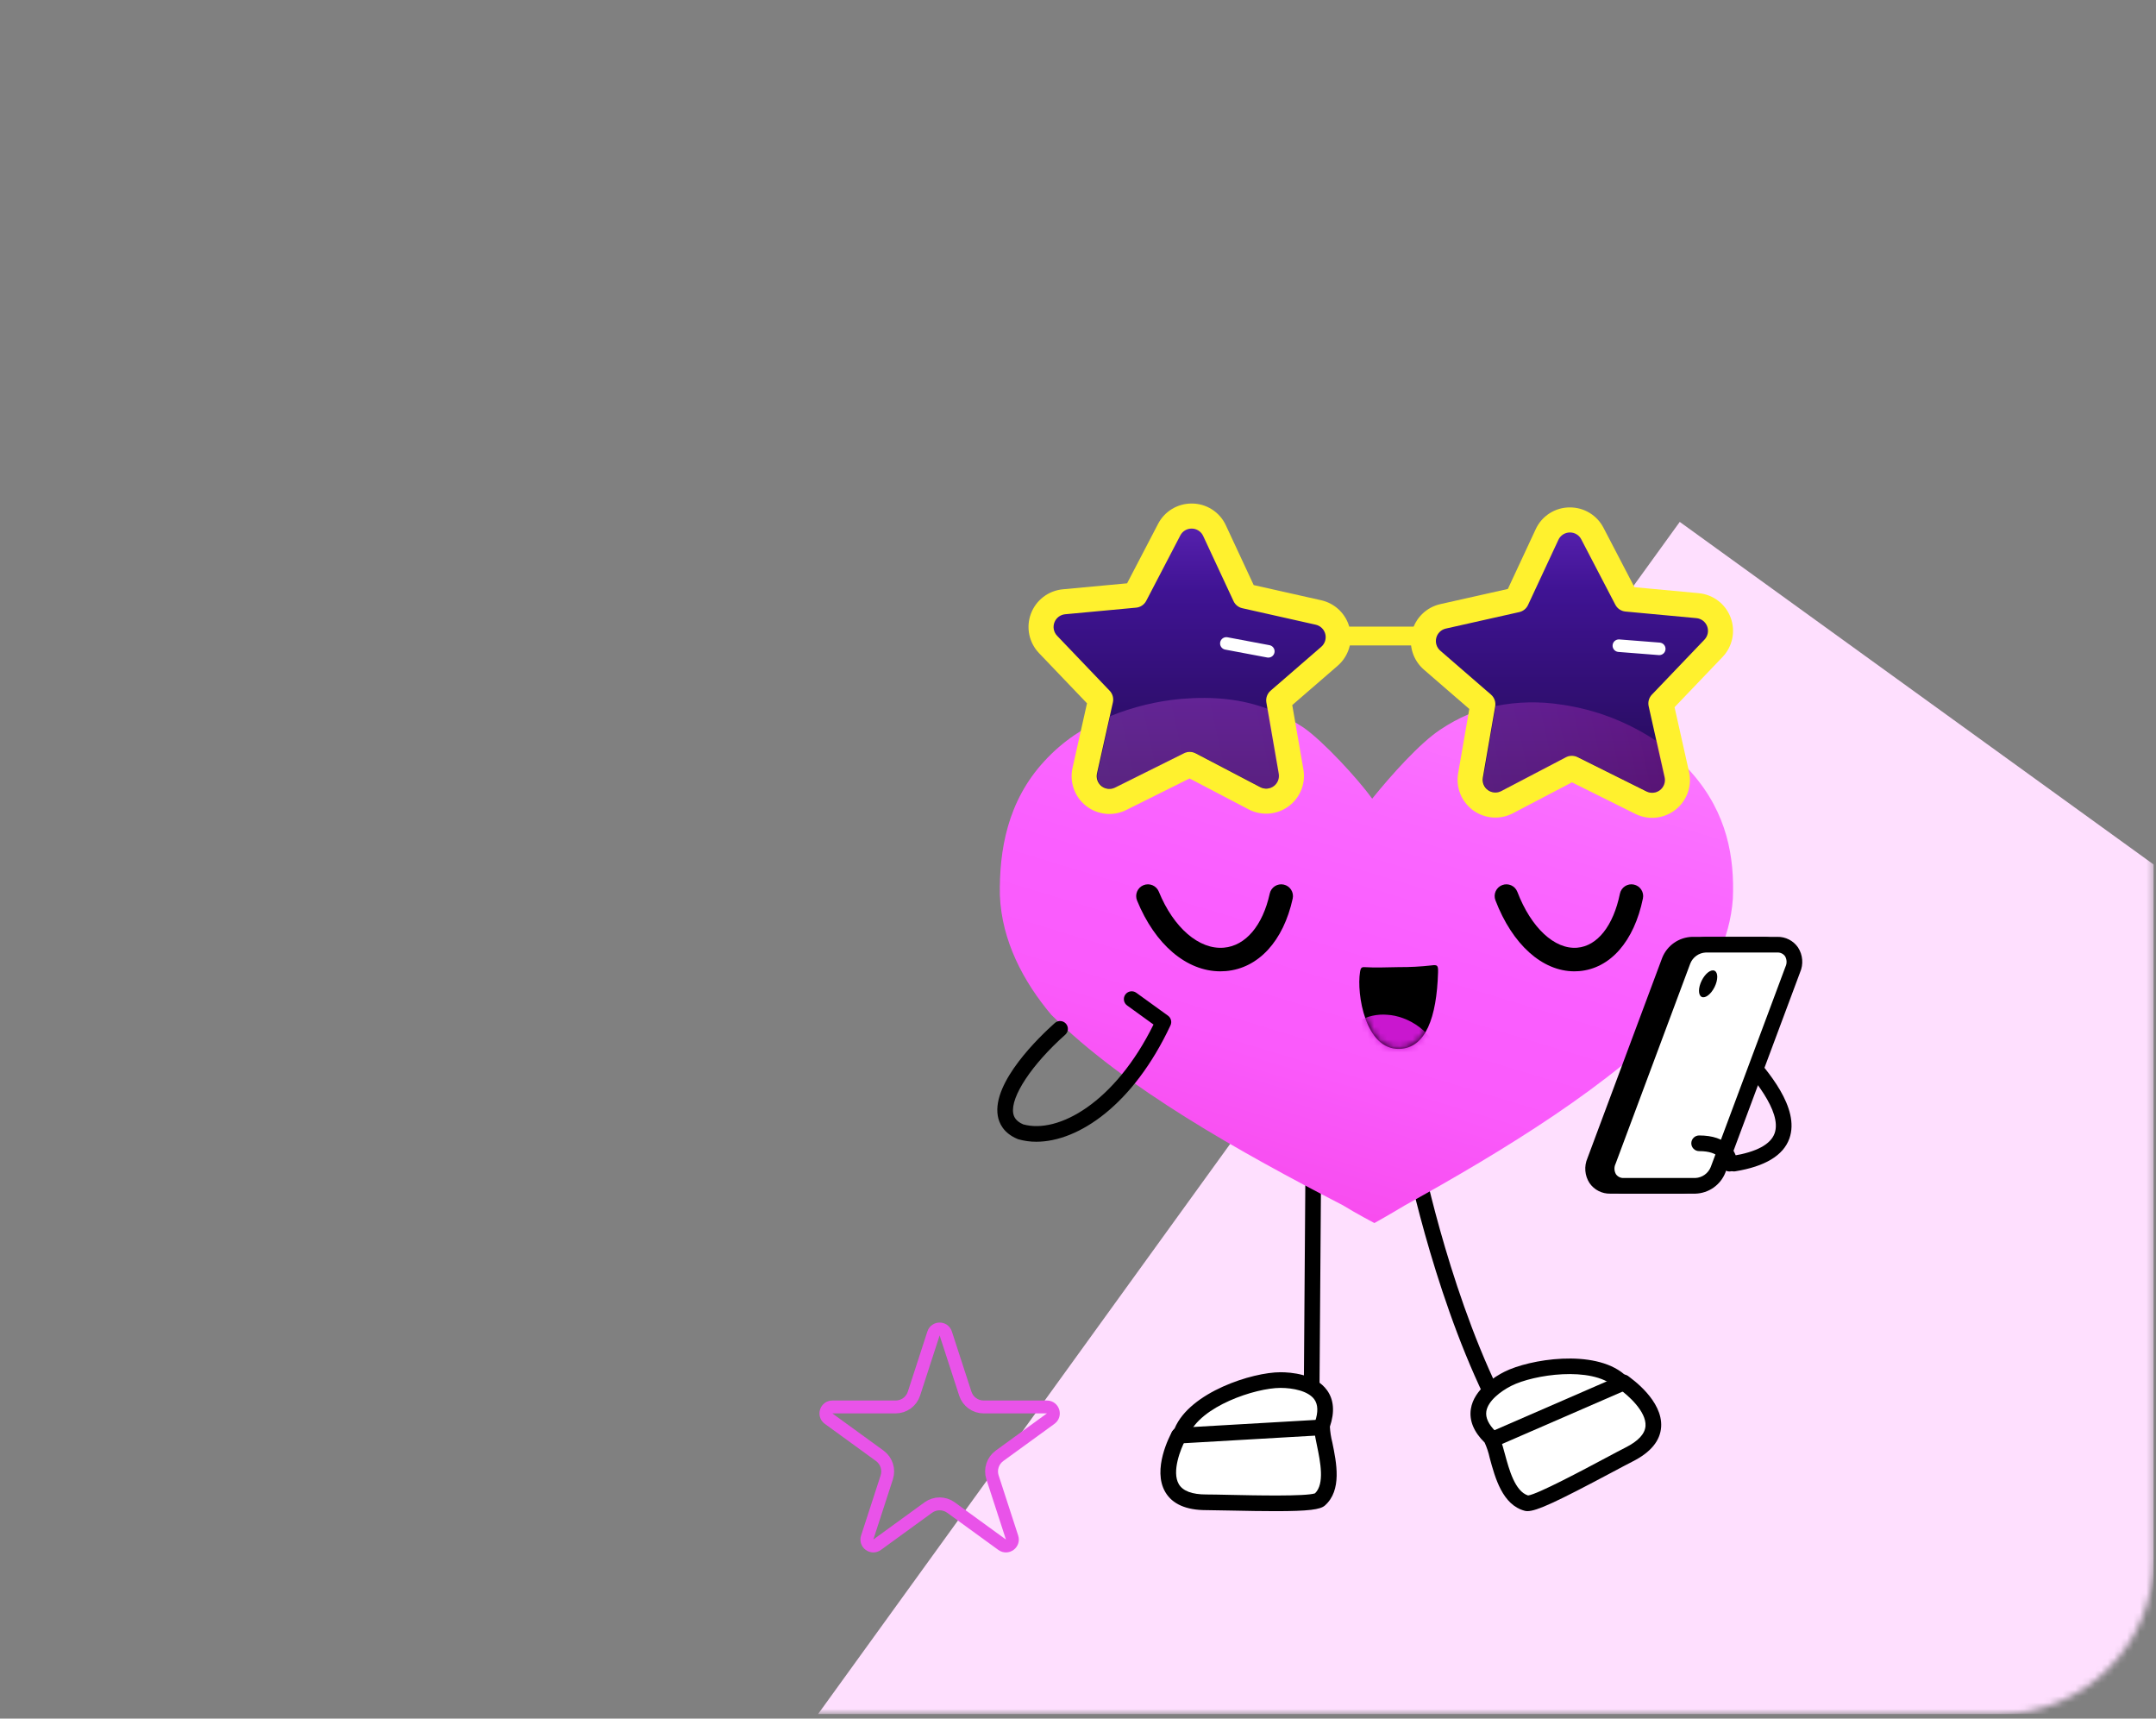
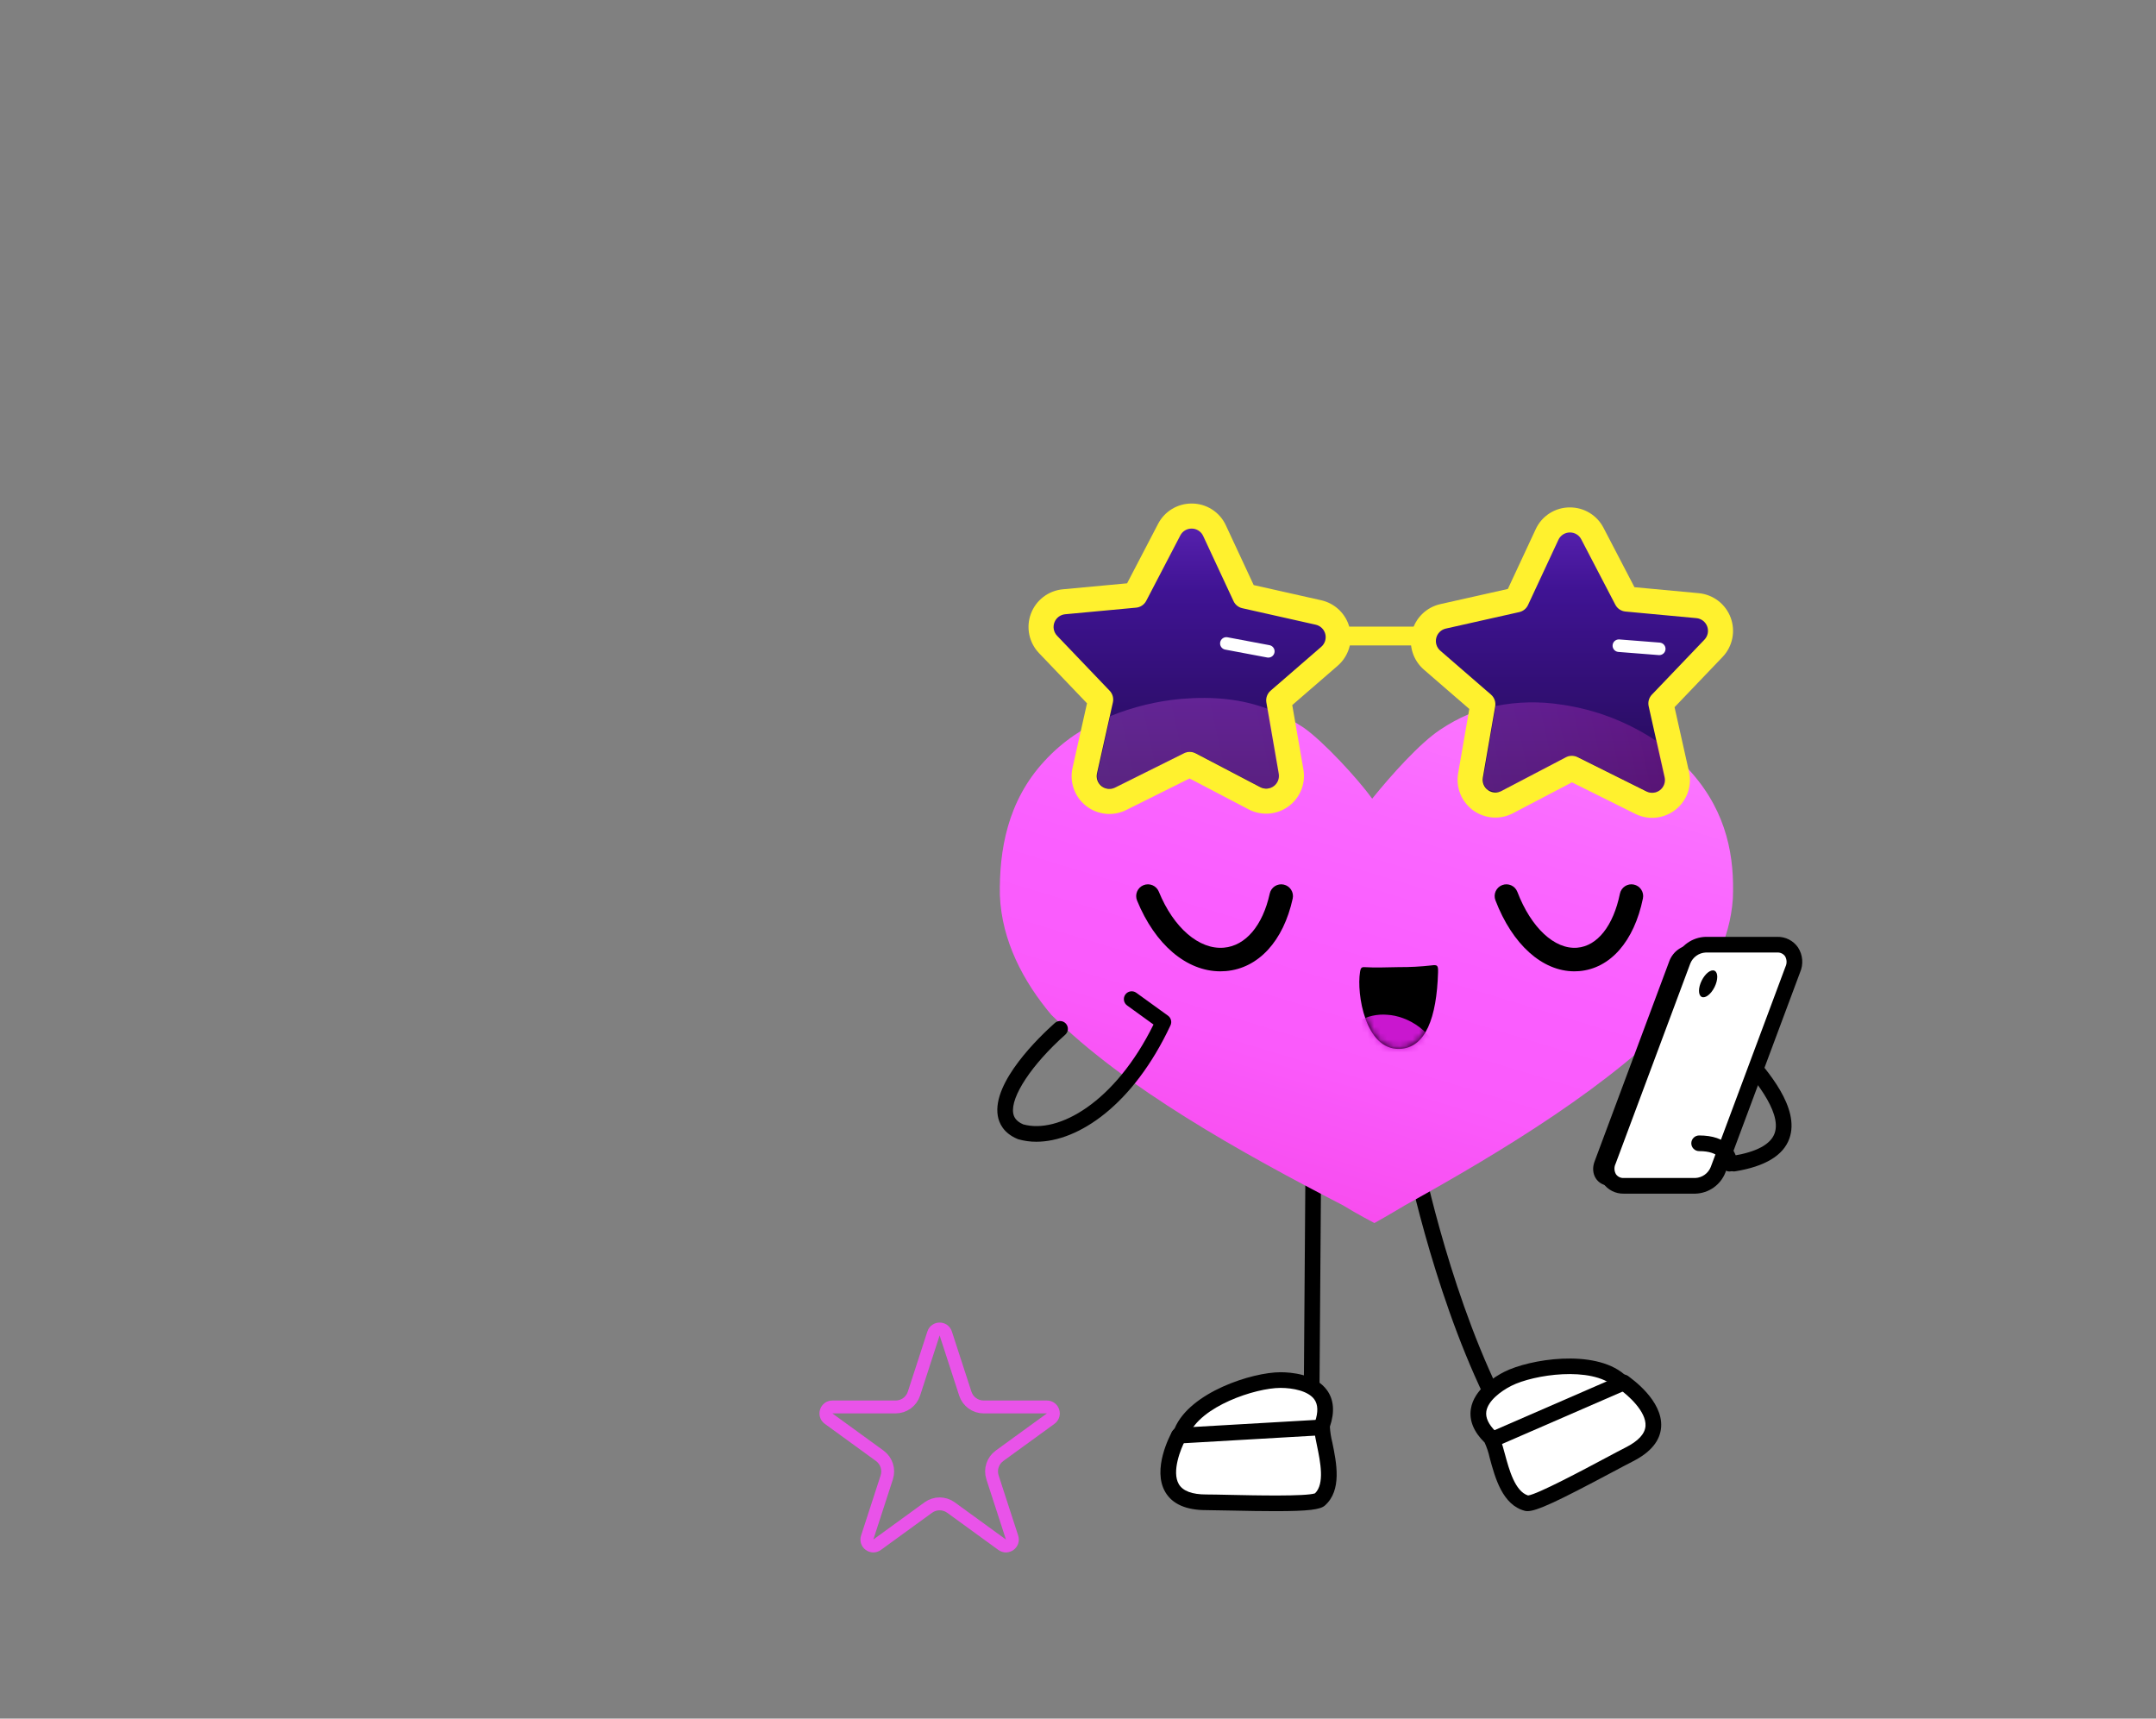
<svg xmlns="http://www.w3.org/2000/svg" width="335" height="267" viewBox="0 0 335 267" fill="none">
  <rect x="0" y="0" width="335" height="267" fill="#808080" stroke="none" />
  <g clip-path="url(#clip0_18_94)">
    <mask id="mask0_18_94" style="mask-type:alpha" maskUnits="userSpaceOnUse" x="0" y="0" width="335" height="267">
-       <path d="M310.54 0H24.12C10.799 0 0 10.799 0 24.12V242.201C0 255.522 10.799 266.321 24.12 266.321H310.54C323.861 266.321 334.66 255.522 334.66 242.201V24.12C334.66 10.799 323.861 0 310.54 0Z" fill="white" />
-     </mask>
+       </mask>
    <g mask="url(#mask0_18_94)">
      <path d="M261 81.081L112.081 287.086L245.788 383.741L394.707 177.736L261 81.081Z" fill="#FEDFFE" />
    </g>
    <path d="M269.414 181.992C269.108 181.992 268.814 181.877 268.59 181.669C268.365 181.462 268.227 181.178 268.203 180.873C268.178 180.568 268.269 180.266 268.457 180.025C268.646 179.785 268.918 179.624 269.22 179.575C272.931 178.969 275.124 177.79 275.74 176.069C276.962 172.654 272.097 167.13 270.02 164.771C268.639 163.203 268.122 162.616 268.629 161.736C268.768 161.5 268.979 161.314 269.23 161.206C269.482 161.097 269.761 161.072 270.028 161.133C270.28 161.183 270.51 161.312 270.685 161.501C270.859 161.69 270.969 161.929 270.999 162.184C271.214 162.445 271.544 162.819 271.847 163.163C274.604 166.295 279.736 172.123 278.031 176.889C277.095 179.506 274.262 181.218 269.611 181.976C269.546 181.987 269.48 181.992 269.414 181.992Z" fill="black" />
    <path d="M231.707 217.623C231.478 217.623 231.253 217.559 231.059 217.437C230.865 217.314 230.709 217.14 230.61 216.933C222.38 199.806 218.345 179.274 218.306 179.068C218.245 178.751 218.312 178.424 218.493 178.157C218.673 177.89 218.953 177.705 219.269 177.644C219.586 177.582 219.914 177.649 220.181 177.83C220.448 178.01 220.633 178.289 220.695 178.605C220.734 178.808 224.712 199.042 232.803 215.879C232.892 216.065 232.933 216.27 232.921 216.475C232.909 216.68 232.846 216.879 232.736 217.054C232.627 217.228 232.475 217.371 232.295 217.471C232.115 217.571 231.913 217.623 231.707 217.623Z" fill="black" />
    <path d="M203.812 216.253L203.803 216.253C203.481 216.251 203.172 216.12 202.946 215.891C202.719 215.661 202.593 215.35 202.595 215.028L202.858 178.828C202.861 178.506 202.992 178.198 203.221 177.972C203.451 177.746 203.761 177.62 204.084 177.623C204.406 177.625 204.714 177.755 204.941 177.984C205.167 178.214 205.293 178.524 205.292 178.846L205.029 215.045C205.027 215.366 204.897 215.674 204.67 215.9C204.442 216.126 204.134 216.253 203.812 216.253Z" fill="black" />
    <path d="M218.252 187.285C215.958 188.671 213.549 190.019 213.553 190.012C213.566 190.025 210.704 188.513 208.678 187.261C192.808 179.059 174.651 168.954 163.329 157.637C158.974 152.441 155.655 146.161 155.36 139.106C155.244 132.102 156.529 124.459 162.283 118.242C167.981 112.002 176.091 109.285 183.452 108.576C190.937 107.958 196.811 109.233 202.581 113.06C205.645 115.203 210.947 120.957 213.213 124.079C216.146 120.438 220.653 115.418 223.79 113.355C229.446 109.572 235.343 108.483 242.529 109.466C249.595 110.517 257.371 113.742 262.877 120.084C268.414 126.384 269.519 133.291 269.252 139.629C268.808 146.007 265.83 151.713 261.408 156.867C250.705 168.421 233.436 178.862 218.252 187.285Z" fill="url(#paint0_linear_18_94)" />
    <path d="M172.384 124.51C171.794 124.506 171.212 124.371 170.681 124.114C170.15 123.857 169.682 123.485 169.313 123.025C168.945 122.567 168.686 122.031 168.554 121.459C168.423 120.886 168.422 120.291 168.553 119.718L171.022 108.691L162.847 100.119C162.336 99.585 161.987 98.918 161.838 98.195C161.689 97.472 161.748 96.721 162.006 96.029C162.264 95.337 162.713 94.732 163.299 94.284C163.886 93.835 164.587 93.56 165.322 93.492L176.347 92.466L181.668 82.288C182.007 81.638 182.521 81.095 183.152 80.722C183.783 80.349 184.506 80.159 185.239 80.175C185.972 80.192 186.686 80.413 187.3 80.814C187.914 81.215 188.404 81.779 188.713 82.444L193.433 92.572L204.864 95.153C205.573 95.312 206.225 95.665 206.746 96.173C207.266 96.681 207.636 97.323 207.813 98.028C207.991 98.733 207.969 99.474 207.75 100.167C207.532 100.861 207.125 101.48 206.575 101.956L198.7 108.776L200.605 119.864C200.732 120.587 200.655 121.331 200.38 122.012C200.106 122.692 199.646 123.283 199.053 123.715C198.46 124.147 197.758 124.405 197.026 124.458C196.294 124.511 195.562 124.358 194.912 124.016L184.876 118.763L174.138 124.094C173.594 124.367 172.993 124.51 172.384 124.51Z" fill="url(#paint1_linear_18_94)" />
    <path d="M185.151 82.121C185.529 82.118 185.9 82.225 186.219 82.428C186.538 82.631 186.792 82.922 186.949 83.266L191.668 93.394C191.796 93.669 191.985 93.911 192.221 94.101C192.458 94.291 192.734 94.425 193.03 94.491L204.437 97.053C204.795 97.133 205.124 97.311 205.387 97.567C205.649 97.823 205.836 98.147 205.925 98.503C206.015 98.859 206.004 99.232 205.893 99.582C205.783 99.932 205.578 100.244 205.301 100.485L197.425 107.305C197.167 107.529 196.971 107.815 196.856 108.137C196.741 108.459 196.711 108.805 196.77 109.142L198.687 120.197C198.752 120.562 198.713 120.938 198.575 121.282C198.437 121.626 198.205 121.924 197.906 122.142C197.606 122.36 197.252 122.49 196.882 122.517C196.512 122.543 196.142 122.465 195.815 122.291L185.778 117.038C185.501 116.893 185.193 116.816 184.879 116.813C184.566 116.809 184.256 116.88 183.976 117.02L173.27 122.351C172.935 122.52 172.558 122.591 172.185 122.554C171.811 122.517 171.456 122.375 171.16 122.143C170.864 121.911 170.641 121.6 170.516 121.246C170.39 120.892 170.369 120.51 170.453 120.144L172.922 109.117C172.993 108.798 172.985 108.467 172.897 108.153C172.81 107.838 172.646 107.55 172.42 107.314L164.254 98.773C163.996 98.504 163.82 98.168 163.745 97.803C163.67 97.438 163.699 97.059 163.83 96.71C163.96 96.361 164.186 96.056 164.482 95.83C164.778 95.603 165.132 95.465 165.503 95.43L176.527 94.404C176.857 94.374 177.174 94.261 177.449 94.076C177.724 93.891 177.948 93.641 178.101 93.347L183.395 83.188C183.56 82.865 183.812 82.594 184.122 82.406C184.432 82.217 184.788 82.119 185.151 82.121ZM185.151 78.228C184.077 78.226 183.022 78.52 182.103 79.077C181.184 79.635 180.436 80.434 179.942 81.388L175.129 90.624L165.142 91.553C164.042 91.656 162.993 92.066 162.116 92.737C161.239 93.408 160.569 94.313 160.182 95.348C159.796 96.382 159.709 97.505 159.931 98.587C160.154 99.669 160.676 100.666 161.44 101.464L168.899 109.265L166.653 119.293C166.408 120.377 166.476 121.509 166.849 122.556C167.221 123.603 167.884 124.523 168.759 125.208C169.634 125.893 170.685 126.316 171.791 126.428C172.897 126.539 174.012 126.334 175.006 125.836L184.837 120.941L194.01 125.741C194.981 126.25 196.075 126.477 197.169 126.396C198.262 126.315 199.311 125.93 200.197 125.284C201.083 124.638 201.771 123.756 202.182 122.74C202.593 121.723 202.711 120.612 202.523 119.532L200.791 109.541L207.85 103.428C208.672 102.716 209.28 101.79 209.607 100.753C209.934 99.715 209.966 98.608 209.701 97.553C209.436 96.498 208.883 95.538 208.104 94.779C207.325 94.02 206.351 93.492 205.29 93.254L194.8 90.898L190.478 81.622C190.011 80.603 189.26 79.742 188.315 79.14C187.37 78.538 186.272 78.221 185.151 78.228Z" fill="#FFF12E" />
    <path d="M256.707 125.113C256.098 125.113 255.498 124.97 254.954 124.696L244.248 119.366L234.179 124.619C233.618 124.916 232.992 125.071 232.357 125.071C231.784 125.071 231.218 124.945 230.699 124.703C230.18 124.461 229.72 124.108 229.351 123.669C228.982 123.231 228.714 122.717 228.565 122.164C228.415 121.611 228.389 121.031 228.487 120.467L230.403 109.412L222.517 102.559C221.967 102.083 221.56 101.464 221.341 100.77C221.123 100.076 221.101 99.336 221.278 98.631C221.456 97.925 221.825 97.283 222.346 96.776C222.867 96.268 223.518 95.915 224.228 95.756L235.635 93.194L240.378 83.047C240.688 82.382 241.177 81.817 241.791 81.416C242.405 81.016 243.119 80.795 243.852 80.778C244.585 80.762 245.308 80.951 245.939 81.325C246.57 81.698 247.085 82.24 247.423 82.891L252.717 93.05L263.769 94.095C264.505 94.163 265.206 94.438 265.792 94.886C266.379 95.335 266.827 95.94 267.086 96.632C267.344 97.324 267.402 98.074 267.254 98.798C267.105 99.521 266.755 100.188 266.245 100.722L258.079 109.262L260.539 120.321C260.669 120.894 260.669 121.489 260.537 122.061C260.406 122.634 260.147 123.17 259.779 123.628C259.409 124.088 258.942 124.46 258.411 124.717C257.879 124.974 257.297 125.109 256.707 125.113Z" fill="url(#paint2_linear_18_94)" />
    <path d="M243.941 82.724C244.303 82.722 244.66 82.82 244.97 83.008C245.28 83.197 245.532 83.467 245.697 83.79L250.991 93.949C251.144 94.243 251.368 94.494 251.643 94.679C251.918 94.863 252.235 94.976 252.565 95.007L263.589 96.033C263.96 96.068 264.314 96.206 264.61 96.432C264.906 96.659 265.132 96.964 265.262 97.313C265.392 97.662 265.422 98.041 265.347 98.406C265.272 98.77 265.095 99.107 264.838 99.376L256.671 107.917C256.446 108.153 256.282 108.441 256.194 108.755C256.107 109.07 256.099 109.401 256.17 109.719L258.639 120.746C258.723 121.112 258.701 121.495 258.576 121.849C258.451 122.203 258.227 122.514 257.932 122.745C257.636 122.977 257.281 123.12 256.907 123.157C256.533 123.193 256.157 123.123 255.822 122.954L245.116 117.623C244.835 117.483 244.526 117.412 244.212 117.415C243.899 117.418 243.591 117.496 243.313 117.641L233.277 122.894C232.949 123.068 232.579 123.146 232.21 123.119C231.84 123.093 231.485 122.963 231.186 122.745C230.886 122.526 230.654 122.228 230.516 121.884C230.378 121.54 230.34 121.164 230.405 120.8L232.322 109.744C232.38 109.407 232.351 109.061 232.236 108.74C232.121 108.418 231.925 108.131 231.667 107.907L223.791 101.087C223.514 100.847 223.309 100.535 223.198 100.185C223.088 99.835 223.077 99.461 223.167 99.106C223.256 98.75 223.443 98.426 223.705 98.17C223.968 97.914 224.297 97.736 224.654 97.655L236.062 95.094C236.357 95.027 236.634 94.894 236.87 94.704C237.106 94.514 237.296 94.272 237.424 93.997L242.143 83.869C242.3 83.525 242.554 83.234 242.873 83.031C243.192 82.828 243.563 82.721 243.941 82.724ZM243.941 78.831C242.82 78.824 241.722 79.14 240.777 79.742C239.832 80.344 239.081 81.206 238.614 82.225L234.291 91.501L223.801 93.856C222.74 94.094 221.766 94.623 220.987 95.382C220.209 96.141 219.656 97.101 219.391 98.156C219.125 99.211 219.158 100.318 219.485 101.355C219.812 102.393 220.42 103.319 221.242 104.031L228.301 110.143L226.568 120.134C226.379 121.215 226.496 122.327 226.907 123.345C227.317 124.362 228.005 125.244 228.891 125.891C229.778 126.537 230.828 126.922 231.922 127.002C233.016 127.083 234.111 126.854 235.082 126.344L244.254 121.543L254.086 126.439C255.08 126.934 256.194 127.138 257.299 127.026C258.404 126.914 259.455 126.491 260.329 125.806C261.204 125.121 261.866 124.202 262.239 123.156C262.613 122.11 262.682 120.979 262.438 119.896L260.193 109.868L267.652 102.067C268.415 101.269 268.938 100.271 269.161 99.19C269.383 98.108 269.296 96.985 268.91 95.951C268.523 94.916 267.853 94.011 266.976 93.34C266.099 92.669 265.05 92.259 263.95 92.156L253.962 91.227L249.15 81.991C248.655 81.037 247.907 80.237 246.989 79.68C246.07 79.123 245.015 78.829 243.941 78.831Z" fill="#FFF12E" />
    <path d="M257.817 101.778C257.792 101.778 257.766 101.777 257.74 101.775L251.458 101.282C251.202 101.261 250.964 101.139 250.797 100.943C250.63 100.747 250.547 100.492 250.568 100.235C250.588 99.979 250.709 99.74 250.904 99.573C251.1 99.405 251.354 99.322 251.611 99.341L257.893 99.834C258.143 99.854 258.377 99.97 258.544 100.158C258.711 100.346 258.799 100.591 258.789 100.843C258.779 101.094 258.673 101.332 258.492 101.506C258.31 101.681 258.069 101.778 257.817 101.778Z" fill="white" />
    <path d="M197.075 102.164C197.014 102.164 196.953 102.159 196.894 102.147L190.367 100.919C190.114 100.871 189.89 100.724 189.745 100.511C189.6 100.298 189.545 100.036 189.593 99.782C189.641 99.529 189.787 99.305 189.999 99.159C190.212 99.014 190.474 98.959 190.727 99.006L197.254 100.234C197.492 100.279 197.705 100.411 197.851 100.605C197.997 100.798 198.065 101.039 198.043 101.281C198.021 101.522 197.909 101.747 197.73 101.91C197.551 102.073 197.317 102.164 197.075 102.164Z" fill="white" />
    <path d="M221.016 97.351H207.652V100.272H221.016V97.351Z" fill="#FFF12E" />
    <path d="M161.03 177.38C160.085 177.385 159.144 177.255 158.236 176.996C158.193 176.983 158.15 176.968 158.109 176.951C155.916 176.04 155.227 174.489 155.035 173.348C154.148 168.082 161.598 160.982 163.902 158.932C164.144 158.717 164.46 158.607 164.782 158.626C165.104 158.645 165.406 158.791 165.62 159.032C165.835 159.273 165.945 159.589 165.926 159.912C165.907 160.234 165.761 160.535 165.52 160.75C160.329 165.369 157.004 170.384 157.434 172.944C157.518 173.44 157.77 174.155 158.981 174.678C164.437 176.206 173.257 171.287 179.232 159.171L175.131 156.207C174.869 156.018 174.693 155.733 174.642 155.414C174.591 155.096 174.668 154.77 174.857 154.508C175.046 154.247 175.331 154.071 175.65 154.02C175.968 153.968 176.294 154.046 176.556 154.235L181.482 157.794C181.711 157.96 181.876 158.2 181.947 158.475C182.018 158.749 181.991 159.039 181.871 159.296C176.096 171.646 167.573 177.379 161.03 177.38Z" fill="black" />
    <path d="M189.62 150.904C184.38 150.904 179.479 146.77 176.675 139.9C176.584 139.679 176.538 139.441 176.539 139.201C176.541 138.962 176.589 138.725 176.682 138.504C176.775 138.283 176.91 138.082 177.08 137.914C177.251 137.745 177.453 137.612 177.675 137.521C177.896 137.43 178.134 137.385 178.374 137.386C178.613 137.387 178.85 137.435 179.071 137.528C179.292 137.621 179.493 137.757 179.661 137.927C179.83 138.097 179.963 138.299 180.054 138.521C182.349 144.144 186.322 147.563 190.165 147.23C193.541 146.939 196.206 143.795 197.294 138.821C197.397 138.348 197.684 137.935 198.092 137.674C198.499 137.413 198.994 137.324 199.467 137.428C199.94 137.531 200.352 137.818 200.613 138.226C200.875 138.633 200.963 139.128 200.86 139.601C199.412 146.219 195.532 150.431 190.479 150.867C190.192 150.891 189.905 150.904 189.62 150.904Z" fill="black" />
    <path d="M244.627 150.904C239.645 150.904 234.995 146.748 232.359 139.864C232.186 139.412 232.199 138.909 232.397 138.467C232.594 138.025 232.959 137.68 233.411 137.507C233.863 137.334 234.365 137.347 234.807 137.544C235.249 137.742 235.595 138.106 235.768 138.558C237.896 144.117 241.543 147.523 245.062 147.235C248.195 146.979 250.677 143.842 251.703 138.844C251.751 138.609 251.844 138.386 251.979 138.187C252.113 137.989 252.285 137.818 252.485 137.686C252.685 137.554 252.91 137.463 253.145 137.417C253.381 137.372 253.623 137.373 253.858 137.422C254.092 137.47 254.316 137.564 254.514 137.698C254.713 137.833 254.883 138.005 255.015 138.205C255.147 138.406 255.238 138.63 255.283 138.865C255.328 139.101 255.327 139.343 255.278 139.578C253.909 146.255 250.201 150.477 245.36 150.874C245.115 150.894 244.87 150.904 244.627 150.904Z" fill="black" />
    <path d="M217.454 162.956C221.521 162.828 223.233 158.072 223.444 151.09C223.477 149.986 223.375 149.852 222.393 149.987C220.724 150.174 219.044 150.261 217.364 150.25C215.375 150.289 213.511 150.35 212.289 150.265C211.593 150.216 211.446 150.248 211.322 151.007C210.763 154.399 212.142 163.123 217.454 162.956Z" fill="black" />
    <mask id="mask1_18_94" style="mask-type:luminance" maskUnits="userSpaceOnUse" x="211" y="149" width="13" height="14">
      <path d="M217.454 162.955C221.521 162.828 223.233 158.072 223.444 151.09C223.477 149.985 223.376 149.863 222.393 149.987C220.724 150.174 219.044 150.261 217.364 150.25C215.375 150.288 213.511 150.35 212.289 150.265C211.593 150.216 211.446 150.248 211.322 151.007C210.763 154.398 212.142 163.123 217.454 162.955Z" fill="white" />
    </mask>
    <g mask="url(#mask1_18_94)">
      <path d="M222.798 176.218C224.662 173.566 225.311 169.242 224.368 165.525C222.969 160.011 218.571 157.831 215.564 157.654C213.987 157.517 212.405 157.873 211.039 158.672C209.672 159.472 208.587 160.676 207.933 162.118C206.245 165.601 206.515 170.121 207.811 173.169C210.599 179.727 219.036 181.57 222.798 176.218Z" fill="#C917CF" />
    </g>
    <path d="M198.961 214.405C194.938 214.405 185.623 217.325 183.579 222.529L183.166 223.044C183.166 223.044 177.428 233.396 187.425 233.396C191.097 233.396 203.949 233.958 205.05 232.989C208.275 230.15 204.921 222.924 205.485 221.259C207.642 214.89 200.867 214.405 198.961 214.405Z" fill="white" />
    <path d="M198.209 234.772C196.292 234.772 193.912 234.737 190.954 234.672C189.489 234.64 188.223 234.613 187.425 234.613C184.301 234.613 182.164 233.672 181.071 231.818C178.988 228.282 181.777 223.04 182.102 222.454C182.135 222.394 182.174 222.336 182.217 222.283L182.519 221.906C184.912 216.263 194.588 213.189 198.962 213.189C200.534 213.189 204.386 213.462 206.201 215.993C207.261 217.471 207.408 219.374 206.637 221.649C206.683 222.475 206.81 223.294 207.016 224.096C207.664 227.232 208.552 231.528 205.854 233.902C205.152 234.52 203.337 234.772 198.209 234.772ZM184.183 223.72C183.47 225.053 182.02 228.638 183.17 230.585C183.794 231.643 185.226 232.179 187.425 232.179C188.25 232.179 189.527 232.207 191.007 232.239C194.893 232.324 202.916 232.499 204.326 232.002C205.858 230.519 205.151 227.098 204.633 224.588C204.289 222.928 204.041 221.728 204.332 220.868C204.837 219.379 204.8 218.215 204.224 217.411C203.278 216.092 200.885 215.622 198.962 215.622C195.06 215.622 186.475 218.485 184.711 222.974C184.666 223.088 184.604 223.195 184.528 223.291L184.183 223.72Z" fill="black" />
    <path d="M183.165 224.261C182.848 224.26 182.544 224.137 182.318 223.916C182.091 223.695 181.959 223.395 181.95 223.078C181.941 222.762 182.055 222.454 182.269 222.221C182.483 221.988 182.78 221.847 183.096 221.829L204.768 220.576C205.09 220.557 205.407 220.667 205.648 220.882C205.889 221.096 206.035 221.398 206.053 221.72C206.072 222.042 205.962 222.359 205.747 222.6C205.533 222.841 205.231 222.987 204.909 223.005L183.236 224.258C183.212 224.26 183.189 224.261 183.165 224.261Z" fill="black" />
    <path d="M234.288 214.21C237.879 212.396 247.51 210.801 251.682 214.523L252.282 214.796C252.282 214.796 262.072 221.448 253.15 225.956C249.873 227.613 238.656 233.91 237.236 233.542C233.077 232.464 232.812 224.501 231.557 223.269C226.76 218.558 232.588 215.07 234.288 214.21Z" fill="white" />
    <path d="M237.338 234.768C237.2 234.769 237.064 234.753 236.93 234.72C233.451 233.818 232.306 229.584 231.47 226.492C231.293 225.676 231.031 224.88 230.687 224.119C228.991 222.455 228.263 220.69 228.543 218.893C229.021 215.815 232.336 213.834 233.74 213.125C237.642 211.152 247.666 209.532 252.346 213.489L252.786 213.689C252.849 213.718 252.909 213.751 252.966 213.79C253.52 214.167 258.373 217.587 258.109 221.682C257.97 223.831 256.487 225.634 253.699 227.043C252.986 227.403 251.869 227.998 250.575 228.688C241.903 233.31 238.777 234.768 237.338 234.768ZM234.837 215.297C233.12 216.164 231.197 217.663 230.947 219.267C230.795 220.245 231.287 221.299 232.41 222.401C233.057 223.037 233.377 224.22 233.82 225.857C234.488 228.33 235.4 231.703 237.437 232.335C238.919 232.143 246 228.369 249.43 226.54C250.736 225.844 251.865 225.243 252.601 224.871C254.564 223.879 255.599 222.755 255.68 221.529C255.828 219.273 252.918 216.729 251.679 215.859L251.178 215.631C251.066 215.58 250.963 215.513 250.872 215.431C247.273 212.221 238.319 213.537 234.837 215.297Z" fill="black" />
    <path d="M232.375 224.67C232.095 224.67 231.824 224.573 231.607 224.397C231.39 224.221 231.24 223.975 231.183 223.701C231.126 223.427 231.165 223.142 231.294 222.893C231.422 222.645 231.632 222.448 231.889 222.337L251.797 213.681C251.943 213.617 252.101 213.583 252.261 213.58C252.421 213.577 252.579 213.606 252.728 213.664C252.877 213.723 253.012 213.81 253.127 213.921C253.242 214.032 253.334 214.165 253.398 214.311C253.462 214.458 253.496 214.615 253.499 214.775C253.501 214.935 253.473 215.094 253.414 215.242C253.356 215.391 253.268 215.527 253.157 215.642C253.046 215.756 252.914 215.848 252.767 215.912L232.859 224.568C232.707 224.635 232.542 224.67 232.375 224.67Z" fill="black" />
    <g opacity="0.25">
      <path d="M173.35 122.351L184.056 117.02C184.336 116.88 184.646 116.809 184.959 116.812C185.272 116.816 185.581 116.893 185.858 117.038L195.895 122.291C196.223 122.463 196.592 122.539 196.96 122.512C197.329 122.485 197.683 122.355 197.982 122.137C198.281 121.919 198.512 121.622 198.651 121.279C198.79 120.936 198.83 120.561 198.767 120.197L197.023 110.144C192.954 108.611 188.615 108.156 183.532 108.576C179.75 108.92 176.041 109.822 172.524 111.252L170.533 120.144C170.451 120.509 170.474 120.891 170.6 121.243C170.726 121.596 170.95 121.906 171.244 122.137C171.539 122.368 171.894 122.511 172.266 122.548C172.639 122.586 173.015 122.518 173.35 122.351Z" fill="url(#paint3_linear_18_94)" />
-       <path d="M230.485 120.799C230.422 121.163 230.462 121.538 230.6 121.881C230.739 122.224 230.971 122.521 231.27 122.739C231.568 122.957 231.922 123.087 232.291 123.114C232.66 123.142 233.029 123.065 233.356 122.894L243.393 117.641C243.671 117.495 243.979 117.418 244.292 117.415C244.606 117.411 244.915 117.483 245.196 117.622L255.901 122.953C256.237 123.12 256.613 123.189 256.985 123.151C257.358 123.113 257.712 122.97 258.007 122.739C258.302 122.508 258.525 122.198 258.651 121.846C258.777 121.493 258.801 121.111 258.719 120.746L257.477 115.2C253.019 112.188 247.935 110.227 242.609 109.466C239.223 108.94 235.77 109.012 232.409 109.678C232.406 109.7 232.406 109.722 232.402 109.744L230.485 120.799Z" fill="url(#paint4_linear_18_94)" />
+       <path d="M230.485 120.799C230.422 121.163 230.462 121.538 230.6 121.881C230.739 122.224 230.971 122.521 231.27 122.739C232.66 123.142 233.029 123.065 233.356 122.894L243.393 117.641C243.671 117.495 243.979 117.418 244.292 117.415C244.606 117.411 244.915 117.483 245.196 117.622L255.901 122.953C256.237 123.12 256.613 123.189 256.985 123.151C257.358 123.113 257.712 122.97 258.007 122.739C258.302 122.508 258.525 122.198 258.651 121.846C258.777 121.493 258.801 121.111 258.719 120.746L257.477 115.2C253.019 112.188 247.935 110.227 242.609 109.466C239.223 108.94 235.77 109.012 232.409 109.678C232.406 109.7 232.406 109.722 232.402 109.744L230.485 120.799Z" fill="url(#paint4_linear_18_94)" />
    </g>
    <path d="M261.328 184.228H250.198C248.173 184.228 247.002 182.351 247.792 180.376L259.411 149.235C259.696 148.527 260.18 147.917 260.805 147.478C261.43 147.04 262.169 146.792 262.932 146.765H274.061C276.086 146.765 277.258 148.641 276.467 150.617L264.848 181.758C264.563 182.466 264.079 183.076 263.454 183.515C262.829 183.953 262.091 184.201 261.328 184.228Z" fill="black" />
-     <path d="M261.328 185.445H250.198C249.568 185.459 248.944 185.317 248.382 185.03C247.821 184.743 247.339 184.321 246.982 183.801C246.611 183.232 246.388 182.58 246.333 181.903C246.277 181.226 246.391 180.546 246.663 179.924L258.271 148.81C258.644 147.87 259.285 147.061 260.113 146.481C260.941 145.901 261.921 145.577 262.932 145.548H274.061C274.692 145.534 275.316 145.677 275.877 145.964C276.439 146.25 276.92 146.672 277.278 147.192C277.648 147.761 277.871 148.413 277.927 149.09C277.982 149.767 277.869 150.447 277.597 151.069L265.988 182.183C265.615 183.123 264.975 183.932 264.147 184.512C263.318 185.092 262.339 185.416 261.328 185.445ZM262.932 147.982C262.412 148.007 261.91 148.181 261.486 148.484C261.062 148.786 260.734 149.204 260.541 149.688L248.932 180.801C248.808 181.058 248.748 181.342 248.759 181.627C248.77 181.913 248.852 182.191 248.997 182.437C249.133 182.626 249.314 182.777 249.524 182.878C249.734 182.978 249.966 183.024 250.198 183.011H261.328C261.848 182.986 262.35 182.812 262.774 182.51C263.198 182.207 263.526 181.789 263.719 181.306L275.327 150.192C275.452 149.935 275.511 149.651 275.5 149.366C275.489 149.08 275.407 148.802 275.262 148.556C275.126 148.367 274.945 148.216 274.735 148.116C274.525 148.015 274.294 147.969 274.061 147.982H262.932Z" fill="black" />
    <path d="M263.426 184.228H252.296C250.271 184.228 249.099 182.351 249.89 180.376L261.509 149.235C261.794 148.527 262.278 147.917 262.903 147.478C263.528 147.04 264.266 146.792 265.029 146.765H276.159C278.184 146.765 279.356 148.641 278.565 150.617L266.946 181.758C266.661 182.466 266.177 183.076 265.552 183.515C264.927 183.953 264.188 184.201 263.426 184.228Z" fill="white" />
    <path d="M263.425 185.445H252.296C251.665 185.459 251.041 185.317 250.48 185.03C249.918 184.743 249.437 184.321 249.079 183.801C248.709 183.232 248.486 182.58 248.431 181.903C248.375 181.226 248.488 180.546 248.761 179.924L260.369 148.81C260.742 147.87 261.382 147.061 262.21 146.481C263.039 145.901 264.019 145.577 265.029 145.548H276.159C276.789 145.534 277.413 145.677 277.975 145.964C278.536 146.25 279.018 146.672 279.375 147.192C279.746 147.761 279.969 148.413 280.024 149.09C280.08 149.767 279.967 150.447 279.694 151.069L268.086 182.183C267.713 183.123 267.073 183.933 266.244 184.512C265.416 185.092 264.436 185.416 263.425 185.445ZM265.029 147.982C264.509 148.007 264.007 148.181 263.583 148.484C263.159 148.786 262.831 149.204 262.638 149.688L251.03 180.801C250.905 181.058 250.846 181.342 250.857 181.627C250.868 181.913 250.95 182.191 251.095 182.437C251.231 182.626 251.412 182.777 251.622 182.878C251.832 182.978 252.063 183.024 252.296 183.011H263.425C263.946 182.986 264.448 182.812 264.871 182.51C265.295 182.207 265.623 181.789 265.816 181.306L277.425 150.192C277.55 149.935 277.609 149.651 277.598 149.366C277.587 149.08 277.505 148.802 277.36 148.556C277.224 148.367 277.043 148.216 276.833 148.116C276.623 148.015 276.391 147.969 276.159 147.982H265.029Z" fill="black" />
    <path d="M266.412 153.342C266.966 152.221 266.967 151.09 266.413 150.816C265.859 150.543 264.961 151.229 264.407 152.351C263.853 153.472 263.853 154.602 264.406 154.876C264.96 155.15 265.858 154.463 266.412 153.342Z" fill="black" />
    <path d="M268.724 182L268.694 182C268.534 181.996 268.376 181.961 268.23 181.896C268.084 181.831 267.952 181.738 267.842 181.623C267.732 181.507 267.646 181.371 267.588 181.222C267.531 181.072 267.503 180.913 267.507 180.754C267.5 180.455 267.298 178.837 264.012 178.837C263.689 178.837 263.38 178.709 263.152 178.48C262.924 178.252 262.795 177.943 262.795 177.62C262.795 177.297 262.924 176.988 263.152 176.76C263.38 176.532 263.689 176.403 264.012 176.403C266.111 176.403 267.708 176.949 268.758 178.026C269.495 178.769 269.919 179.767 269.94 180.814C269.932 181.131 269.801 181.433 269.573 181.654C269.346 181.876 269.041 182 268.724 182Z" fill="black" />
    <path d="M146.951 207.163L149.988 216.511C150.39 217.747 151.542 218.584 152.841 218.584H162.67C163.639 218.584 164.041 219.823 163.258 220.393L155.306 226.17C154.255 226.934 153.815 228.288 154.216 229.524L157.254 238.871C157.553 239.793 156.499 240.559 155.715 239.989L147.763 234.212C146.712 233.448 145.288 233.448 144.237 234.212L136.285 239.989C135.501 240.559 134.447 239.793 134.746 238.871L137.784 229.524C138.185 228.288 137.745 226.934 136.694 226.17L128.742 220.393C127.959 219.823 128.361 218.584 129.33 218.584H139.159C140.458 218.584 141.61 217.747 142.012 216.511L145.049 207.163C145.348 206.242 146.652 206.242 146.951 207.163Z" stroke="#E953E9" stroke-width="2" />
  </g>
  <defs>
    <linearGradient id="paint0_linear_18_94" x1="178.078" y1="250.248" x2="221.787" y2="105.787" gradientUnits="userSpaceOnUse">
      <stop offset="0.159" stop-color="#F214B8" />
      <stop offset="0.2" stop-color="#F31EC2" />
      <stop offset="0.331" stop-color="#F63ADD" />
      <stop offset="0.462" stop-color="#F84EF0" />
      <stop offset="0.594" stop-color="#FA5AFB" />
      <stop offset="0.726" stop-color="#FA5EFF" />
      <stop offset="0.862" stop-color="#FA67FF" />
      <stop offset="1" stop-color="#FB76FF" />
    </linearGradient>
    <linearGradient id="paint1_linear_18_94" x1="184.844" y1="62.568" x2="184.844" y2="149.397" gradientUnits="userSpaceOnUse">
      <stop offset="0.003" stop-color="#833AE0" />
      <stop offset="0.338" stop-color="#3F1393" />
      <stop offset="0.69" stop-color="#240B56" />
      <stop offset="1" stop-color="#0A031C" />
    </linearGradient>
    <linearGradient id="paint2_linear_18_94" x1="244.248" y1="62.51" x2="244.248" y2="149.339" gradientUnits="userSpaceOnUse">
      <stop offset="0.003" stop-color="#833AE0" />
      <stop offset="0.338" stop-color="#3F1393" />
      <stop offset="0.69" stop-color="#240B56" />
      <stop offset="1" stop-color="#0A031C" />
    </linearGradient>
    <linearGradient id="paint3_linear_18_94" x1="263.954" y1="99.272" x2="168.268" y2="120.214" gradientUnits="userSpaceOnUse">
      <stop offset="0.159" stop-color="#F214B8" />
      <stop offset="0.2" stop-color="#F31EC2" />
      <stop offset="0.331" stop-color="#F63ADD" />
      <stop offset="0.462" stop-color="#F84EF0" />
      <stop offset="0.594" stop-color="#FA5AFB" />
      <stop offset="0.726" stop-color="#FA5EFF" />
      <stop offset="0.862" stop-color="#FA67FF" />
      <stop offset="1" stop-color="#FB76FF" />
    </linearGradient>
    <linearGradient id="paint4_linear_18_94" x1="283.36" y1="107.961" x2="190.769" y2="128.226" gradientUnits="userSpaceOnUse">
      <stop offset="0.159" stop-color="#F214B8" />
      <stop offset="0.2" stop-color="#F31EC2" />
      <stop offset="0.331" stop-color="#F63ADD" />
      <stop offset="0.462" stop-color="#F84EF0" />
      <stop offset="0.594" stop-color="#FA5AFB" />
      <stop offset="0.726" stop-color="#FA5EFF" />
      <stop offset="0.862" stop-color="#FA67FF" />
      <stop offset="1" stop-color="#FB76FF" />
    </linearGradient>
    <clipPath id="clip0_18_94">
      <rect width="334.66" height="266.321" fill="white" />
    </clipPath>
  </defs>
</svg>